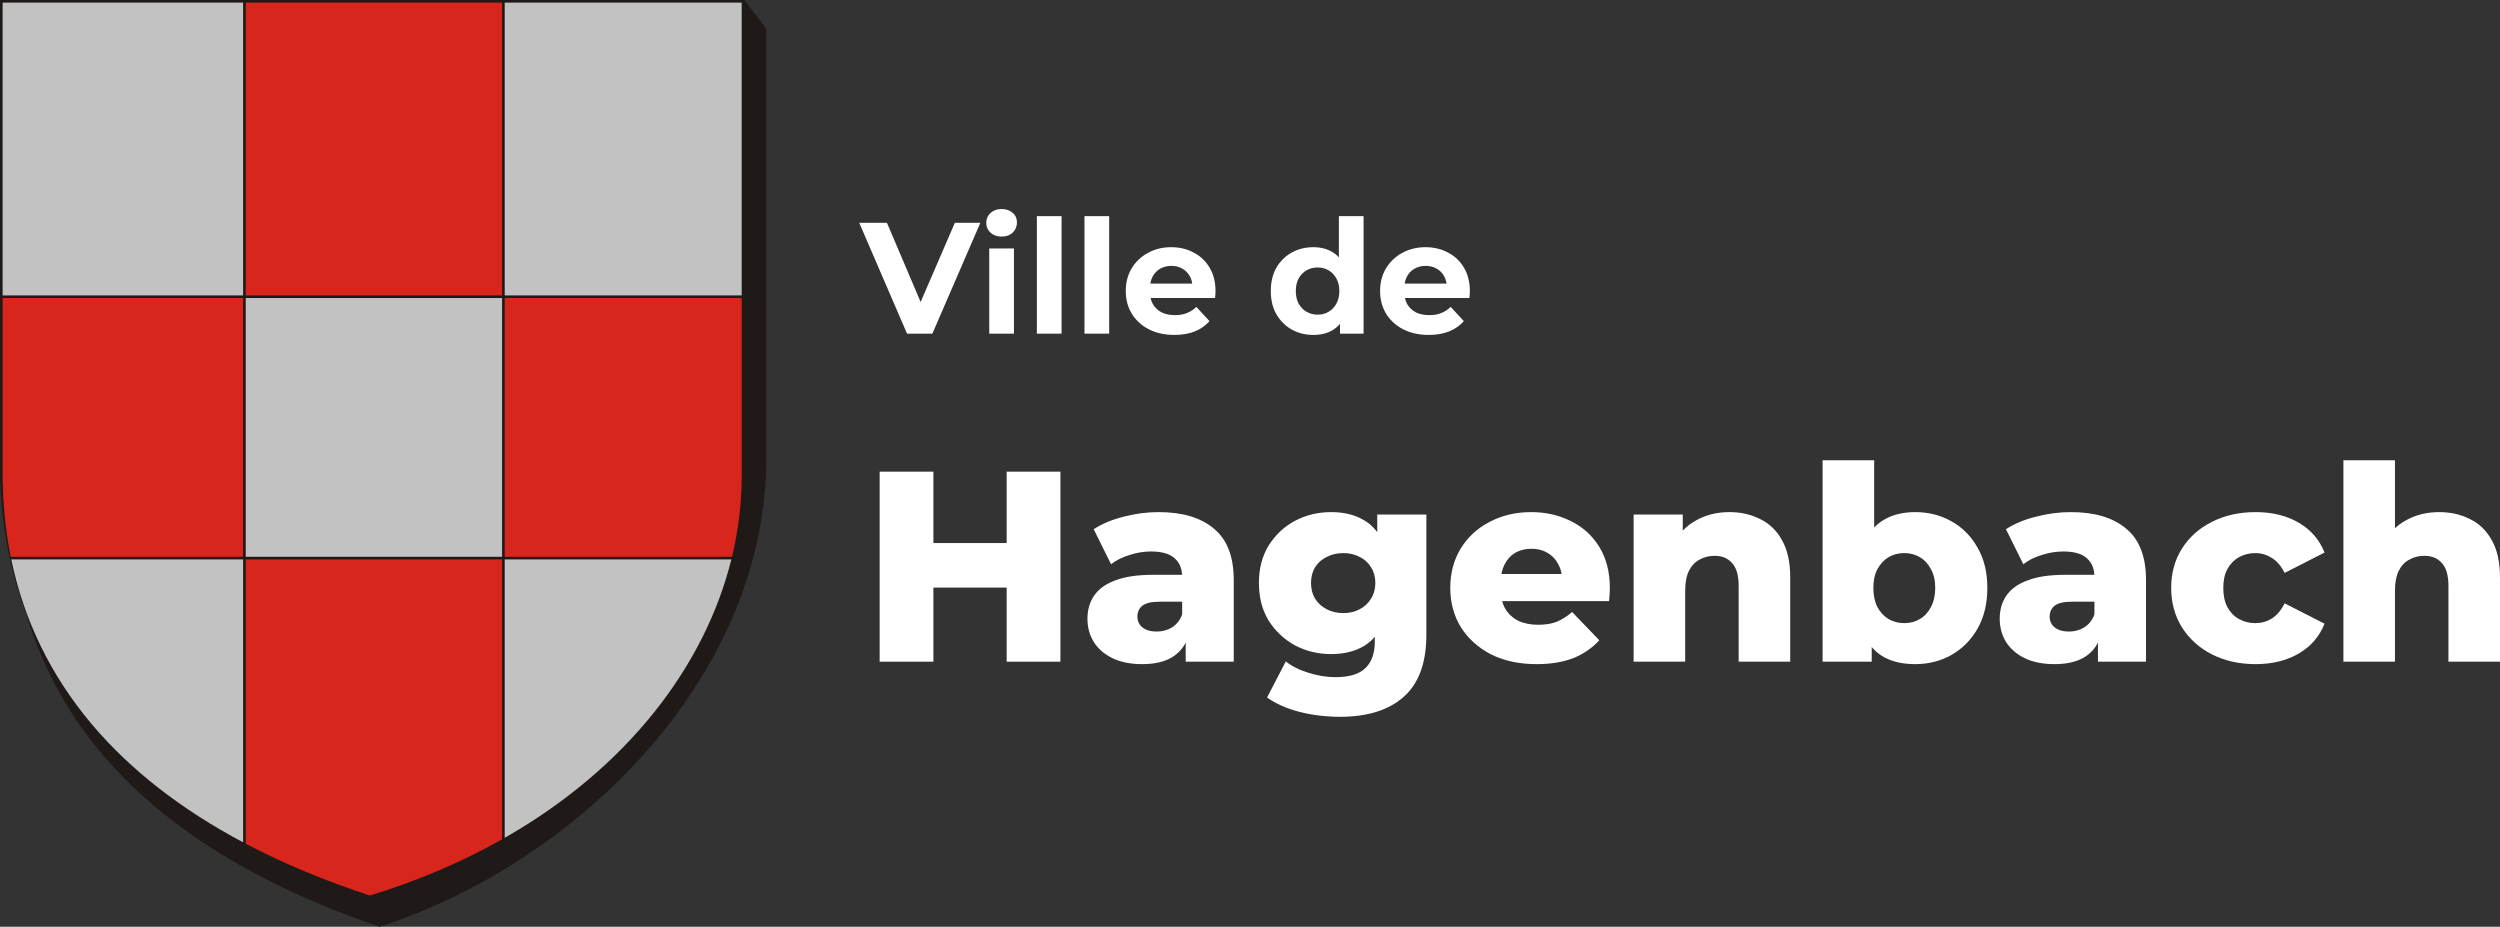
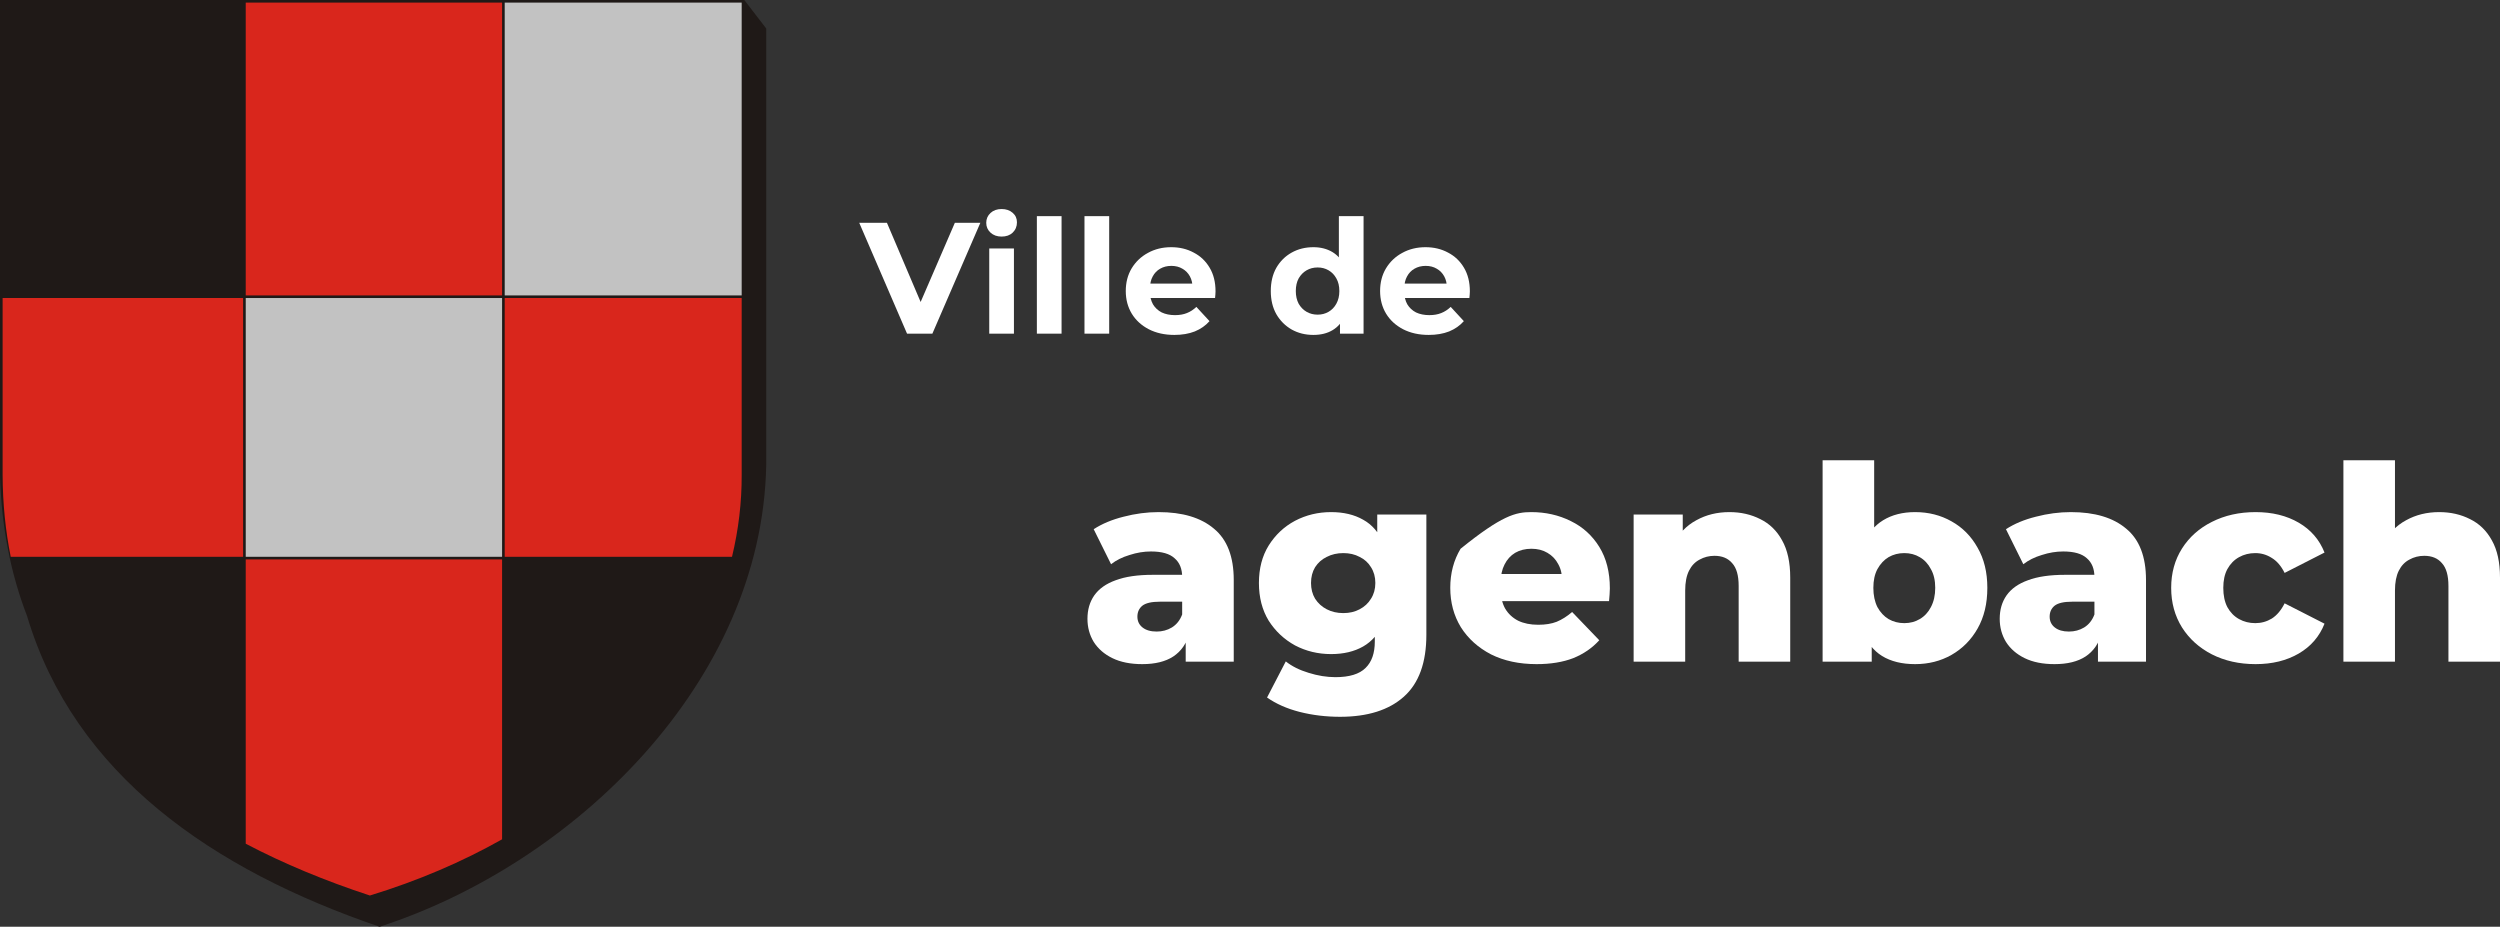
<svg xmlns="http://www.w3.org/2000/svg" width="2703" height="1002" viewBox="0 0 2703 1002" fill="none">
  <rect x="0" y="0" width="2703" height="1002" fill="#333333" stroke="none" />
  <g clip-path="url(#clip0_18_18)">
    <path fill-rule="evenodd" clip-rule="evenodd" d="M0 -0H804.73L828.448 30.805V503.084C823.834 737.937 620.298 934.053 410.395 1002C229.818 940.444 80.334 837.401 29.217 665.91C11.696 620.481 1.459 569.893 0 513.525" fill="#1F1917" />
    <path fill-rule="evenodd" clip-rule="evenodd" d="M542.856 907.465C500.093 931.606 452.377 952.186 399.913 968.236C351.591 952.38 306.647 933.749 265.683 912.232V604.813H542.856" fill="#D9261C" />
    <path fill-rule="evenodd" clip-rule="evenodd" d="M262.855 602.005H11.603C5.963 573.98 2.965 544.498 2.828 513.488V322.223H262.855" fill="#D9261C" />
    <path fill-rule="evenodd" clip-rule="evenodd" d="M801.902 322.223V513.488C802.032 543.07 798.497 572.723 791.446 602.005H545.684V322.223" fill="#D9261C" />
    <path fill-rule="evenodd" clip-rule="evenodd" d="M265.683 2.808H542.856V319.415H265.683" fill="#D9261C" />
-     <path fill-rule="evenodd" clip-rule="evenodd" d="M262.855 910.724C130.612 840.518 40.301 739.914 12.157 604.812H262.855" fill="#C2C2C2" />
-     <path fill-rule="evenodd" clip-rule="evenodd" d="M790.746 604.813C761.932 720.679 677.804 830.411 545.684 905.87V604.813" fill="#C2C2C2" />
    <path fill-rule="evenodd" clip-rule="evenodd" d="M542.856 602.005H265.683V322.223H542.856" fill="#C2C2C2" />
    <path fill-rule="evenodd" clip-rule="evenodd" d="M545.684 2.808H801.902V319.415H545.684" fill="#C2C2C2" />
-     <path fill-rule="evenodd" clip-rule="evenodd" d="M2.828 2.808H262.855V319.415H2.828" fill="#C2C2C2" />
  </g>
  <path d="M980.694 360.749L929 240.896H958.955L1004.14 347.052H986.514L1032.39 240.896H1059.95L1008.08 360.749H980.694Z" fill="white" />
  <path d="M1069.57 360.749V268.633H1096.27V360.749H1069.57ZM1082.92 255.792C1078.02 255.792 1074.02 254.365 1070.94 251.512C1067.86 248.658 1066.32 245.119 1066.32 240.896C1066.32 236.673 1067.86 233.134 1070.94 230.28C1074.02 227.427 1078.02 226 1082.92 226C1087.83 226 1091.82 227.37 1094.91 230.109C1097.99 232.735 1099.53 236.159 1099.53 240.382C1099.53 244.834 1097.99 248.544 1094.91 251.512C1091.94 254.365 1087.94 255.792 1082.92 255.792Z" fill="white" />
  <path d="M1121.06 360.749V233.705H1147.76V360.749H1121.06Z" fill="white" />
  <path d="M1172.54 360.749V233.705H1199.25V360.749H1172.54Z" fill="white" />
  <path d="M1269.73 362.119C1259.23 362.119 1249.99 360.064 1242 355.955C1234.13 351.846 1228.02 346.252 1223.69 339.175C1219.35 331.984 1217.18 323.823 1217.18 314.691C1217.18 305.445 1219.29 297.284 1223.51 290.207C1227.85 283.016 1233.73 277.423 1241.14 273.428C1248.56 269.318 1256.95 267.264 1266.31 267.264C1275.32 267.264 1283.42 269.204 1290.61 273.085C1297.92 276.852 1303.68 282.331 1307.9 289.522C1312.12 296.599 1314.23 305.103 1314.23 315.034C1314.23 316.061 1314.18 317.259 1314.06 318.629C1313.95 319.885 1313.84 321.083 1313.72 322.225H1238.92V306.644H1299.69L1289.41 311.267C1289.41 306.473 1288.44 302.306 1286.51 298.768C1284.57 295.229 1281.88 292.49 1278.46 290.549C1275.04 288.495 1271.04 287.467 1266.48 287.467C1261.91 287.467 1257.86 288.495 1254.32 290.549C1250.9 292.49 1248.22 295.286 1246.28 298.939C1244.34 302.478 1243.37 306.701 1243.37 311.609V315.719C1243.37 320.741 1244.45 325.193 1246.62 329.074C1248.9 332.84 1252.04 335.751 1256.04 337.806C1260.14 339.746 1264.94 340.716 1270.41 340.716C1275.32 340.716 1279.6 339.974 1283.25 338.491C1287.02 337.007 1290.44 334.781 1293.52 331.813L1307.73 347.223C1303.51 352.017 1298.2 355.727 1291.81 358.352C1285.42 360.863 1278.06 362.119 1269.73 362.119Z" fill="white" />
  <path d="M1420.03 362.119C1411.36 362.119 1403.54 360.178 1396.58 356.297C1389.62 352.302 1384.08 346.766 1379.98 339.689C1375.98 332.612 1373.98 324.279 1373.98 314.691C1373.98 304.989 1375.98 296.599 1379.98 289.522C1384.08 282.445 1389.62 276.966 1396.58 273.085C1403.54 269.204 1411.36 267.264 1420.03 267.264C1427.79 267.264 1434.58 268.976 1440.4 272.4C1446.22 275.825 1450.73 281.018 1453.92 287.981C1457.12 294.944 1458.71 303.847 1458.71 314.691C1458.71 325.421 1457.17 334.324 1454.09 341.401C1451.01 348.364 1446.56 353.558 1440.74 356.982C1435.04 360.407 1428.13 362.119 1420.03 362.119ZM1424.65 340.203C1428.99 340.203 1432.92 339.175 1436.46 337.121C1440 335.066 1442.8 332.156 1444.85 328.389C1447.02 324.508 1448.1 319.942 1448.1 314.691C1448.1 309.326 1447.02 304.761 1444.85 300.994C1442.8 297.227 1440 294.316 1436.46 292.262C1432.92 290.207 1428.99 289.18 1424.65 289.18C1420.2 289.18 1416.21 290.207 1412.67 292.262C1409.13 294.316 1406.28 297.227 1404.11 300.994C1402.06 304.761 1401.03 309.326 1401.03 314.691C1401.03 319.942 1402.06 324.508 1404.11 328.389C1406.28 332.156 1409.13 335.066 1412.67 337.121C1416.21 339.175 1420.2 340.203 1424.65 340.203ZM1448.79 360.749V341.915L1449.3 314.52L1447.59 287.296V233.705H1474.29V360.749H1448.79Z" fill="white" />
  <path d="M1544.71 362.119C1534.21 362.119 1524.97 360.064 1516.98 355.955C1509.1 351.846 1503 346.252 1498.66 339.175C1494.33 331.984 1492.16 323.823 1492.16 314.691C1492.16 305.445 1494.27 297.284 1498.49 290.207C1502.83 283.016 1508.7 277.423 1516.12 273.428C1523.54 269.318 1531.93 267.264 1541.28 267.264C1550.3 267.264 1558.4 269.204 1565.59 273.085C1572.89 276.852 1578.66 282.331 1582.88 289.522C1587.1 296.599 1589.21 305.103 1589.21 315.034C1589.21 316.061 1589.16 317.259 1589.04 318.629C1588.93 319.885 1588.81 321.083 1588.7 322.225H1513.9V306.644H1574.66L1564.39 311.267C1564.39 306.473 1563.42 302.306 1561.48 298.768C1559.54 295.229 1556.86 292.49 1553.44 290.549C1550.01 288.495 1546.02 287.467 1541.46 287.467C1536.89 287.467 1532.84 288.495 1529.3 290.549C1525.88 292.49 1523.2 295.286 1521.26 298.939C1519.32 302.478 1518.35 306.701 1518.35 311.609V315.719C1518.35 320.741 1519.43 325.193 1521.6 329.074C1523.88 332.84 1527.02 335.751 1531.01 337.806C1535.12 339.746 1539.92 340.716 1545.39 340.716C1550.3 340.716 1554.58 339.974 1558.23 338.491C1562 337.007 1565.42 334.781 1568.5 331.813L1582.71 347.223C1578.49 352.017 1573.18 355.727 1566.79 358.352C1560.4 360.863 1553.04 362.119 1544.71 362.119Z" fill="white" />
-   <path d="M1088.41 509.954H1146.51V715.416H1088.41V509.954ZM1009.18 715.416H951.081V509.954H1009.18V715.416ZM1092.52 635.286H1005.07V587.149H1092.52V635.286Z" fill="white" />
  <path d="M1281.98 715.416V685.771L1278.16 678.433V623.838C1278.16 615.033 1275.43 608.282 1269.95 603.586C1264.67 598.694 1256.16 596.248 1244.42 596.248C1236.79 596.248 1229.06 597.52 1221.24 600.064C1213.41 602.412 1206.76 605.738 1201.28 610.043L1182.5 572.179C1191.5 566.309 1202.26 561.808 1214.78 558.678C1227.5 555.351 1240.12 553.688 1252.64 553.688C1278.46 553.688 1298.41 559.656 1312.5 571.592C1326.78 583.333 1333.92 601.825 1333.92 627.067V715.416H1281.98ZM1235.03 718.058C1222.31 718.058 1211.55 715.905 1202.75 711.6C1193.95 707.295 1187.2 701.425 1182.5 693.989C1178 686.553 1175.76 678.237 1175.76 669.04C1175.76 659.256 1178.2 650.842 1183.09 643.798C1188.18 636.558 1195.9 631.079 1206.27 627.361C1216.64 623.447 1230.04 621.49 1246.47 621.49H1284.03V650.549H1254.1C1245.1 650.549 1238.75 652.016 1235.03 654.951C1231.51 657.887 1229.75 661.8 1229.75 666.692C1229.75 671.584 1231.61 675.498 1235.32 678.433C1239.04 681.368 1244.13 682.836 1250.58 682.836C1256.65 682.836 1262.12 681.368 1267.01 678.433C1272.1 675.302 1275.82 670.606 1278.16 664.344L1285.79 684.89C1282.86 695.848 1277.09 704.164 1268.48 709.839C1260.07 715.318 1248.92 718.058 1235.03 718.058Z" fill="white" />
  <path d="M1448.88 775C1433.62 775 1419.04 773.239 1405.15 769.717C1391.46 766.194 1379.72 761.009 1369.94 754.16L1390.19 715.122C1396.84 720.406 1405.06 724.515 1414.84 727.45C1424.81 730.581 1434.5 732.146 1443.89 732.146C1458.95 732.146 1469.81 728.82 1476.46 722.167C1483.11 715.709 1486.44 706.219 1486.44 693.696V674.911L1489.37 630.296L1489.08 585.388V556.329H1542.19V686.358C1542.19 716.492 1534.07 738.8 1517.83 753.28C1501.6 767.76 1478.61 775 1448.88 775ZM1439.19 707.197C1425.11 707.197 1412.1 704.067 1400.17 697.805C1388.43 691.348 1378.94 682.444 1371.7 671.095C1364.66 659.55 1361.14 645.95 1361.14 630.296C1361.14 614.642 1364.66 601.14 1371.7 589.79C1378.94 578.245 1388.43 569.342 1400.17 563.08C1412.1 556.819 1425.11 553.688 1439.19 553.688C1452.69 553.688 1464.23 556.427 1473.82 561.906C1483.4 567.19 1490.64 575.506 1495.53 586.855C1500.62 598.205 1503.16 612.685 1503.16 630.296C1503.16 647.907 1500.62 662.387 1495.53 673.736C1490.64 685.086 1483.4 693.5 1473.82 698.979C1464.23 704.458 1452.69 707.197 1439.19 707.197ZM1452.4 662.876C1459.05 662.876 1464.92 661.507 1470 658.767C1475.29 656.028 1479.39 652.212 1482.33 647.32C1485.46 642.428 1487.02 636.753 1487.02 630.296C1487.02 623.838 1485.46 618.164 1482.33 613.272C1479.39 608.38 1475.29 604.662 1470 602.118C1464.92 599.379 1459.05 598.009 1452.4 598.009C1445.75 598.009 1439.78 599.379 1434.5 602.118C1429.22 604.662 1425.01 608.38 1421.88 613.272C1418.95 618.164 1417.48 623.838 1417.48 630.296C1417.48 636.753 1418.95 642.428 1421.88 647.32C1425.01 652.212 1429.22 656.028 1434.5 658.767C1439.78 661.507 1445.75 662.876 1452.4 662.876Z" fill="white" />
-   <path d="M1661.35 718.058C1642.57 718.058 1626.13 714.535 1612.05 707.491C1598.16 700.251 1587.3 690.467 1579.48 678.139C1571.85 665.616 1568.03 651.429 1568.03 635.579C1568.03 619.729 1571.75 605.64 1579.18 593.313C1586.81 580.789 1597.28 571.103 1610.58 564.254C1623.89 557.21 1638.85 553.688 1655.48 553.688C1671.13 553.688 1685.41 556.917 1698.32 563.374C1711.23 569.636 1721.5 578.93 1729.13 591.258C1736.76 603.586 1740.58 618.555 1740.58 636.166C1740.58 638.123 1740.48 640.373 1740.28 642.917C1740.09 645.461 1739.89 647.809 1739.69 649.962H1613.81V620.61H1710.06L1688.93 628.828C1689.13 621.588 1687.76 615.327 1684.82 610.043C1682.08 604.76 1678.17 600.651 1673.08 597.715C1668.19 594.78 1662.42 593.313 1655.77 593.313C1649.12 593.313 1643.25 594.78 1638.17 597.715C1633.28 600.651 1629.46 604.858 1626.72 610.337C1623.98 615.62 1622.61 621.882 1622.61 629.122V637.634C1622.61 645.461 1624.18 652.212 1627.31 657.887C1630.63 663.561 1635.33 667.964 1641.39 671.095C1647.46 674.03 1654.7 675.498 1663.11 675.498C1670.93 675.498 1677.58 674.421 1683.06 672.269C1688.73 669.921 1694.31 666.399 1699.79 661.702L1729.13 692.228C1721.5 700.642 1712.11 707.1 1700.96 711.6C1689.81 715.905 1676.61 718.058 1661.35 718.058Z" fill="white" />
+   <path d="M1661.35 718.058C1642.57 718.058 1626.13 714.535 1612.05 707.491C1598.16 700.251 1587.3 690.467 1579.48 678.139C1571.85 665.616 1568.03 651.429 1568.03 635.579C1568.03 619.729 1571.75 605.64 1579.18 593.313C1623.89 557.21 1638.85 553.688 1655.48 553.688C1671.13 553.688 1685.41 556.917 1698.32 563.374C1711.23 569.636 1721.5 578.93 1729.13 591.258C1736.76 603.586 1740.58 618.555 1740.58 636.166C1740.58 638.123 1740.48 640.373 1740.28 642.917C1740.09 645.461 1739.89 647.809 1739.69 649.962H1613.81V620.61H1710.06L1688.93 628.828C1689.13 621.588 1687.76 615.327 1684.82 610.043C1682.08 604.76 1678.17 600.651 1673.08 597.715C1668.19 594.78 1662.42 593.313 1655.77 593.313C1649.12 593.313 1643.25 594.78 1638.17 597.715C1633.28 600.651 1629.46 604.858 1626.72 610.337C1623.98 615.62 1622.61 621.882 1622.61 629.122V637.634C1622.61 645.461 1624.18 652.212 1627.31 657.887C1630.63 663.561 1635.33 667.964 1641.39 671.095C1647.46 674.03 1654.7 675.498 1663.11 675.498C1670.93 675.498 1677.58 674.421 1683.06 672.269C1688.73 669.921 1694.31 666.399 1699.79 661.702L1729.13 692.228C1721.5 700.642 1712.11 707.1 1700.96 711.6C1689.81 715.905 1676.61 718.058 1661.35 718.058Z" fill="white" />
  <path d="M1869.86 553.688C1882.19 553.688 1893.34 556.232 1903.32 561.319C1913.29 566.211 1921.12 573.843 1926.79 584.214C1932.66 594.585 1935.59 607.989 1935.59 624.426V715.416H1879.84V633.525C1879.84 622.175 1877.49 613.957 1872.8 608.869C1868.3 603.586 1861.94 600.944 1853.72 600.944C1847.86 600.944 1842.48 602.314 1837.59 605.053C1832.7 607.597 1828.88 611.609 1826.14 617.088C1823.4 622.567 1822.03 629.709 1822.03 638.514V715.416H1766.28V556.329H1819.39V601.531L1809.12 588.323C1815.19 576.778 1823.5 568.168 1834.06 562.493C1844.63 556.623 1856.56 553.688 1869.86 553.688Z" fill="white" />
  <path d="M2070.66 718.058C2056.38 718.058 2044.45 715.122 2034.86 709.252C2025.47 703.382 2018.43 694.381 2013.73 682.248C2009.04 670.116 2006.69 654.56 2006.69 635.579C2006.69 616.99 2009.14 601.629 2014.03 589.497C2019.11 577.365 2026.45 568.364 2036.03 562.493C2045.62 556.623 2057.16 553.688 2070.66 553.688C2085.14 553.688 2098.24 557.014 2109.98 563.667C2121.91 570.32 2131.3 579.811 2138.15 592.139C2145.19 604.271 2148.71 618.751 2148.71 635.579C2148.71 652.603 2145.19 667.279 2138.15 679.607C2131.3 691.739 2121.91 701.229 2109.98 708.078C2098.24 714.731 2085.14 718.058 2070.66 718.058ZM1970.6 715.416V497.626H2026.35V583.04L2023.42 635.579L2023.71 688.119V715.416H1970.6ZM2058.92 673.736C2065.18 673.736 2070.76 672.269 2075.65 669.334C2080.73 666.399 2084.74 662.094 2087.68 656.419C2090.81 650.549 2092.37 643.602 2092.37 635.579C2092.37 627.556 2090.81 620.805 2087.68 615.326C2084.74 609.652 2080.73 605.347 2075.65 602.412C2070.76 599.477 2065.18 598.009 2058.92 598.009C2052.66 598.009 2046.99 599.477 2041.9 602.412C2037.01 605.347 2033 609.652 2029.87 615.326C2026.94 620.805 2025.47 627.556 2025.47 635.579C2025.47 643.602 2026.94 650.549 2029.87 656.419C2033 662.094 2037.01 666.399 2041.9 669.334C2046.99 672.269 2052.66 673.736 2058.92 673.736Z" fill="white" />
  <path d="M2268.32 715.416V685.771L2264.5 678.433V623.838C2264.5 615.033 2261.76 608.282 2256.29 603.586C2251 598.694 2242.49 596.248 2230.76 596.248C2223.13 596.248 2215.4 597.52 2207.58 600.064C2199.75 602.412 2193.1 605.738 2187.62 610.043L2168.84 572.179C2177.84 566.309 2188.6 561.808 2201.12 558.678C2213.84 555.351 2226.45 553.688 2238.97 553.688C2264.8 553.688 2284.75 559.656 2298.83 571.592C2313.11 583.333 2320.26 601.825 2320.26 627.067V715.416H2268.32ZM2221.37 718.058C2208.65 718.058 2197.89 715.905 2189.09 711.6C2180.29 707.295 2173.54 701.425 2168.84 693.989C2164.34 686.553 2162.09 678.237 2162.09 669.04C2162.09 659.256 2164.54 650.842 2169.43 643.798C2174.51 636.558 2182.24 631.079 2192.61 627.361C2202.98 623.447 2216.38 621.49 2232.81 621.49H2270.37V650.549H2240.44C2231.44 650.549 2225.08 652.016 2221.37 654.951C2217.85 657.887 2216.09 661.8 2216.09 666.692C2216.09 671.584 2217.94 675.498 2221.66 678.433C2225.38 681.368 2230.46 682.836 2236.92 682.836C2242.98 682.836 2248.46 681.368 2253.35 678.433C2258.44 675.302 2262.15 670.606 2264.5 664.344L2272.13 684.89C2269.2 695.848 2263.43 704.164 2254.82 709.839C2246.41 715.318 2235.26 718.058 2221.37 718.058Z" fill="white" />
  <path d="M2438.73 718.058C2421.13 718.058 2405.38 714.535 2391.49 707.491C2377.8 700.447 2367.04 690.76 2359.21 678.433C2351.39 665.909 2347.48 651.625 2347.48 635.579C2347.48 619.534 2351.39 605.347 2359.21 593.019C2367.04 580.691 2377.8 571.103 2391.49 564.254C2405.38 557.21 2421.13 553.688 2438.73 553.688C2456.73 553.688 2472.28 557.504 2485.39 565.135C2498.5 572.766 2507.79 583.529 2513.27 597.422L2470.13 619.436C2466.42 612 2461.82 606.619 2456.34 603.292C2450.86 599.77 2444.9 598.009 2438.44 598.009C2431.99 598.009 2426.12 599.477 2420.84 602.412C2415.55 605.347 2411.35 609.652 2408.22 615.326C2405.28 620.805 2403.82 627.556 2403.82 635.579C2403.82 643.798 2405.28 650.744 2408.22 656.419C2411.35 662.094 2415.55 666.399 2420.84 669.334C2426.12 672.269 2431.99 673.736 2438.44 673.736C2444.9 673.736 2450.86 672.073 2456.34 668.747C2461.82 665.224 2466.42 659.745 2470.13 652.31L2513.27 674.324C2507.79 688.217 2498.5 698.979 2485.39 706.61C2472.28 714.242 2456.73 718.058 2438.73 718.058Z" fill="white" />
  <path d="M2637.27 553.688C2649.59 553.688 2660.75 556.232 2670.72 561.319C2680.7 566.211 2688.52 573.843 2694.2 584.214C2700.07 594.585 2703 607.989 2703 624.426V715.416H2647.25V633.525C2647.25 622.175 2644.9 613.957 2640.2 608.869C2635.71 603.586 2629.35 600.944 2621.13 600.944C2615.26 600.944 2609.88 602.314 2604.99 605.053C2600.1 607.597 2596.29 611.609 2593.55 617.088C2590.81 622.567 2589.44 629.709 2589.44 638.514V715.416H2533.69V497.626H2589.44V601.531L2576.53 588.323C2582.59 576.778 2590.91 568.168 2601.47 562.493C2612.03 556.623 2623.97 553.688 2637.27 553.688Z" fill="white" />
  <defs>
    <clipPath id="clip0_18_18">
      <rect width="828.448" height="1002" fill="white" />
    </clipPath>
  </defs>
</svg>